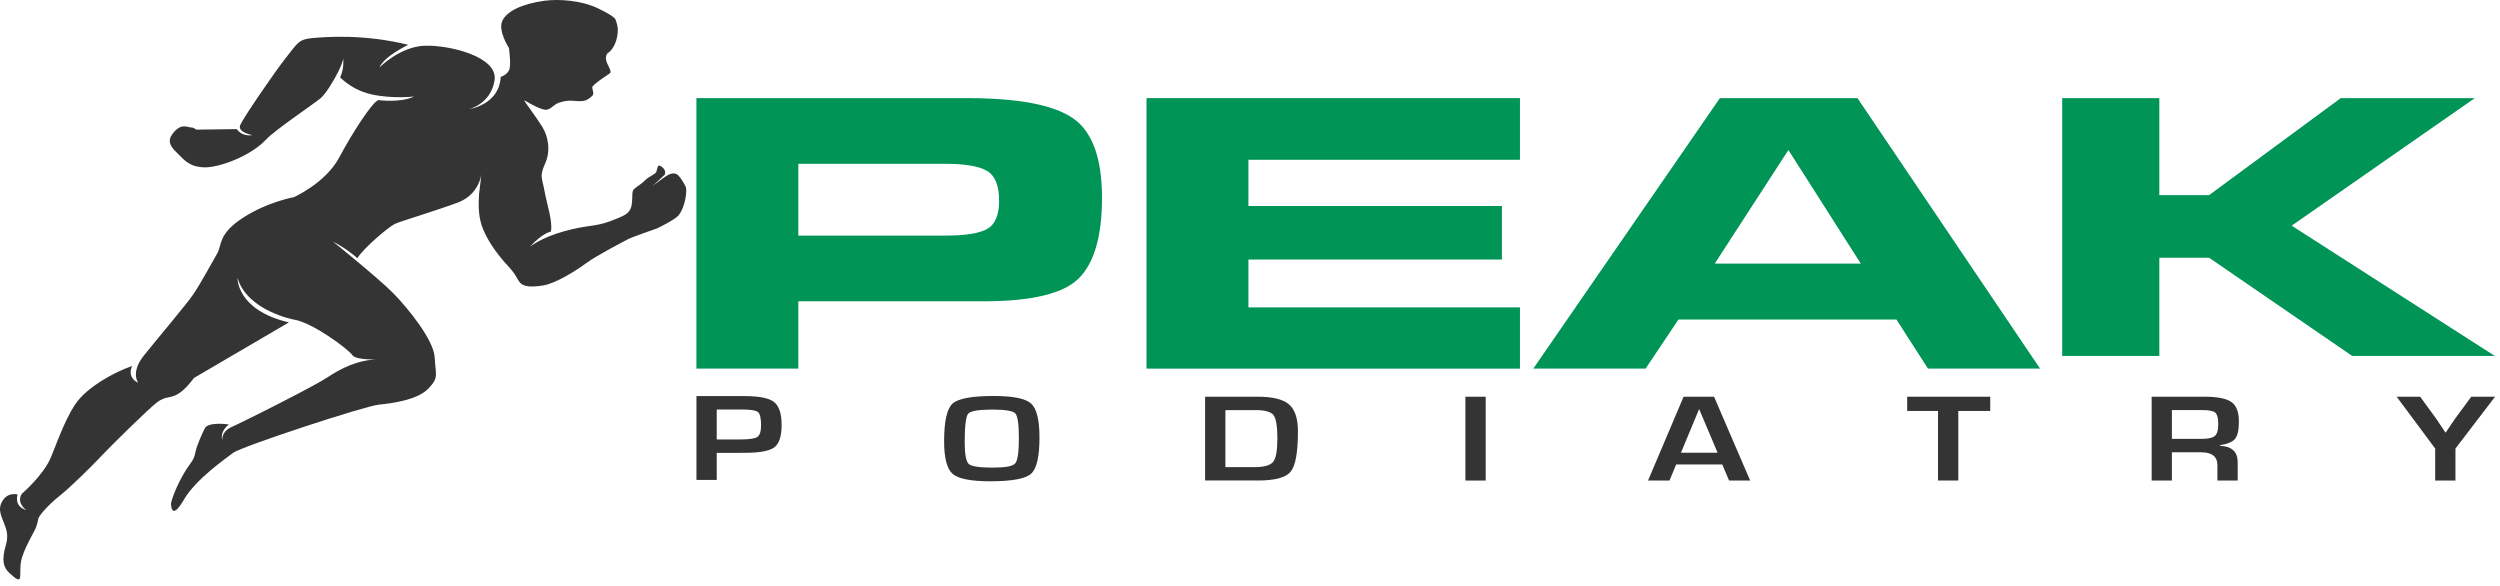
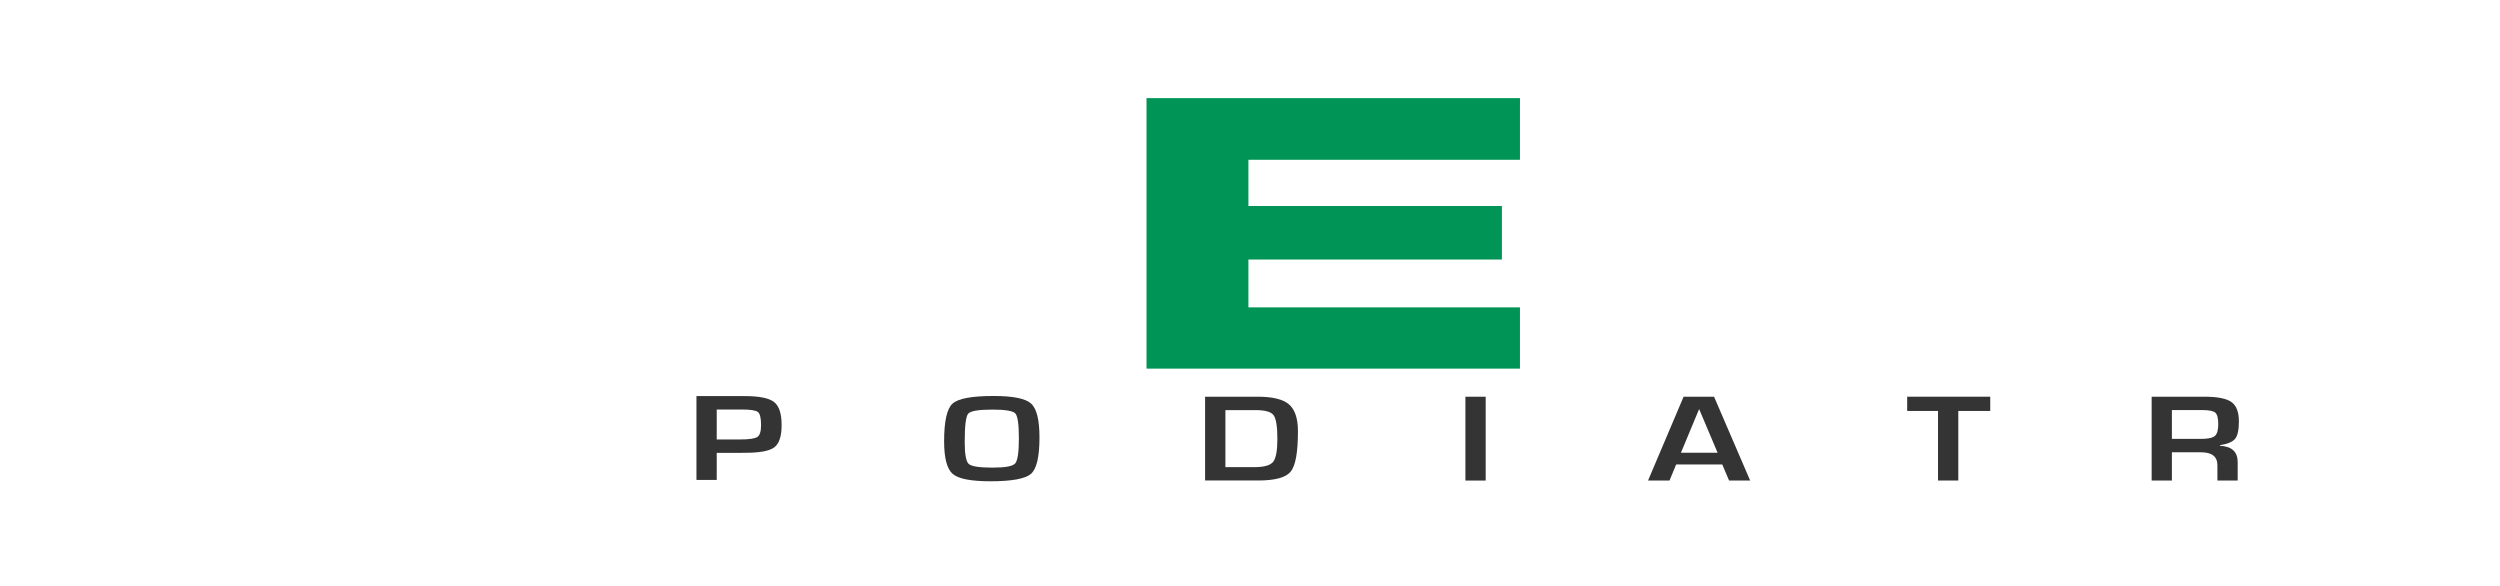
<svg xmlns="http://www.w3.org/2000/svg" width="307" height="72" viewBox="0 0 307 72" fill="none">
-   <path d="M62.497 5.889C62.497 5.889 61.134 3.81 61.679 2.579C62.223 1.347 64.189 0.457 66.851 0.094C68.691 -0.154 71.381 0.073 73.284 0.957C75.187 1.842 75.536 2.284 75.555 2.33C75.716 2.711 75.873 3.261 75.869 3.684C75.861 4.891 75.348 6.043 74.702 6.47C74.439 6.645 74.385 6.989 74.412 7.256C74.486 7.962 75.234 8.742 74.882 9.007C74.69 9.151 74.498 9.268 74.103 9.541C73.511 9.946 72.709 10.536 72.721 10.742C72.732 10.947 72.912 11.322 72.83 11.617C72.779 11.801 72.188 12.243 71.918 12.326C71.131 12.563 70.5 12.286 69.623 12.385C69.306 12.421 68.641 12.557 68.304 12.765C67.705 13.14 67.403 13.638 66.698 13.432C65.61 13.116 64.545 12.357 64.396 12.323C64.247 12.289 65.888 14.418 66.585 15.557C67.282 16.696 67.673 18.444 66.949 20.065C66.225 21.687 66.557 21.751 66.867 23.456C67.176 25.16 67.9 27.218 67.646 28.443C67.646 28.443 66.655 28.575 65.05 30.325C65.05 30.325 66.362 29.211 69.247 28.406C72.133 27.601 73.077 27.862 74.898 27.174C76.718 26.487 77.122 26.278 77.435 25.621C77.748 24.963 77.552 23.747 77.74 23.385C77.928 23.023 78.598 22.762 79.173 22.178C79.749 21.595 80.462 21.441 80.595 21.094C80.728 20.747 80.72 20.363 80.92 20.338C81.119 20.314 81.903 20.805 81.624 21.462L80.156 22.826C80.156 22.826 81.597 21.72 81.993 21.506C82.388 21.291 82.917 21.143 83.304 21.545C83.692 21.948 84.025 22.587 84.205 22.933C84.385 23.28 84.221 25.357 83.304 26.471C82.885 26.981 80.732 28.031 80.732 28.031C80.732 28.031 77.591 29.115 77.114 29.376C76.636 29.637 73.327 31.33 71.988 32.315C70.649 33.301 68.222 34.809 66.695 35.055C65.167 35.3 64.31 35.187 63.891 34.742C63.472 34.296 63.472 33.823 62.364 32.641C61.256 31.459 60.167 29.951 59.58 28.719C58.993 27.488 58.66 26.358 58.828 23.864L59.2 20.661C59.2 20.661 59.263 23.763 56.166 24.896C53.068 26.029 49.263 27.144 48.507 27.488C47.751 27.832 44.697 30.408 43.883 31.704C43.883 31.704 42.606 30.54 40.891 29.668C40.891 29.668 46.58 34.247 48.338 36.053C50.096 37.858 53.268 41.725 53.382 43.914C53.495 46.104 53.91 46.365 52.602 47.723C51.295 49.08 48.307 49.516 46.522 49.691C44.736 49.866 29.614 54.853 28.639 55.6C27.664 56.346 24.066 58.837 22.613 61.312C21.165 63.784 21.051 62.383 20.996 61.947C20.941 61.511 22.042 58.674 23.404 56.886C24.023 56.076 23.917 55.584 24.211 54.777C24.52 53.926 25.029 52.774 25.213 52.507C25.577 51.982 26.995 51.973 28.111 52.126C28.111 52.126 26.913 52.937 27.331 54.162C27.331 54.162 27.053 53.223 28.224 52.544C28.224 52.544 29.646 51.887 32.159 50.618C34.669 49.35 38.781 47.271 40.221 46.331C41.893 45.238 43.902 44.166 46.58 44.12C46.58 44.12 43.734 44.295 43.26 43.595C42.786 42.895 38.377 39.591 36.063 39.24C36.063 39.24 30.374 38.169 29.172 34.143C29.172 34.143 29.031 38.08 35.476 39.591L23.815 46.417C23.815 46.417 22.895 47.729 21.92 48.343C20.945 48.957 20.331 48.604 19.269 49.415C18.208 50.225 13.466 54.906 12.464 55.977C11.462 57.049 8.866 59.653 7.331 60.879C5.796 62.104 4.86 63.283 4.723 63.633C4.68 63.741 4.598 64.453 4.285 65.061C3.58 66.413 2.613 68.105 2.523 69.367C2.409 70.985 2.812 71.897 1.164 70.38C0.447 69.72 0.138 68.863 0.737 66.879C0.933 66.228 0.937 65.55 0.729 64.905C0.267 63.461 -0.391 62.666 0.299 61.517C0.988 60.369 2.166 60.731 2.166 60.731C2.166 60.731 1.638 62.153 3.227 62.635C3.227 62.635 1.97 61.782 2.671 60.645C2.671 60.645 5.377 58.327 6.27 56.116C7.162 53.904 8.278 50.8 9.59 49.178C10.902 47.557 13.607 45.874 16.231 44.934C16.231 44.934 15.479 46.291 16.983 47.013C16.983 47.013 15.98 45.766 17.68 43.644C19.379 41.522 22.899 37.379 23.757 36.111C24.716 34.689 26.004 32.266 26.646 31.173C27.288 30.08 26.744 28.768 29.787 26.775C32.829 24.785 36.079 24.214 36.079 24.214C36.079 24.214 39.971 22.488 41.643 19.359C43.315 16.23 45.676 12.597 46.455 12.289C46.455 12.289 49.149 12.664 50.848 11.853C50.848 11.853 48.205 12.157 45.68 11.601C44.184 11.273 42.907 10.585 41.768 9.513C42.034 8.911 42.167 8.279 42.164 7.643V7.216C42.164 7.216 41.968 7.944 41.623 8.638C41.001 9.903 39.975 11.559 39.383 12.053C38.463 12.818 33.773 15.947 32.653 17.154C30.812 19.141 26.897 20.618 25.057 20.55C23.216 20.483 22.617 19.623 21.779 18.812C20.941 18.002 20.503 17.369 21.188 16.432C21.572 15.907 21.975 15.618 22.359 15.545C22.864 15.45 23.314 15.671 23.49 15.658C23.796 15.637 24.078 15.919 24.078 15.919L29.078 15.855C29.078 15.855 29.642 16.807 31.004 16.592C31.004 16.592 29.093 16.269 29.512 15.33C29.931 14.39 33.671 8.917 35.12 7.081C36.568 5.245 36.682 4.827 38.385 4.673C40.088 4.52 44.775 4.17 50.132 5.506C50.132 5.506 47.258 6.841 46.588 8.285C46.588 8.285 49.125 5.724 52.14 5.616C55.151 5.506 61.209 6.952 60.731 9.882C60.253 12.812 57.579 13.404 57.579 13.404C57.579 13.404 61.318 12.9 61.483 9.443C61.483 9.443 62.235 9.225 62.517 8.61C62.798 7.996 62.497 5.902 62.497 5.902V5.889Z" fill="#343434" />
-   <path d="M118.807 12.05C125.009 12.05 129.316 12.864 131.72 14.491C134.124 16.119 135.326 19.39 135.326 24.3C135.326 28.95 134.39 32.226 132.523 34.136C130.651 36.047 126.74 36.999 120.78 36.999H98.035V45.266H85.52V12.05H118.803H118.807ZM122.691 24.647C122.691 22.789 122.197 21.567 121.211 20.986C120.224 20.406 118.497 20.114 116.034 20.114H98.035V28.928H116.218C118.603 28.928 120.275 28.655 121.242 28.105C122.205 27.558 122.691 26.404 122.691 24.644V24.647Z" fill="#009456" />
  <path d="M186.651 12.05V19.62H153.306V25.298H184.435V31.87H153.306V37.745H186.651V45.266H140.792V12.05H186.651Z" fill="#009456" />
-   <path d="M202.086 45.263H188.288L211.206 12.047H228.093L250.518 45.263H236.755L232.882 39.237H206.111L202.082 45.263H202.086ZM210.571 32.368H228.504L219.616 18.422L210.571 32.368Z" fill="#009456" />
-   <path d="M271.274 23.962L287.442 12.05H303.903L281.416 27.712L306.354 43.706H288.843L271.274 31.649H265.166V43.706H253.239V12.05H265.166V23.962H271.274Z" fill="#009456" />
  <path d="M85.525 58.935V48.641H91.465C93.238 48.641 94.436 48.883 95.055 49.369C95.674 49.854 95.983 50.791 95.983 52.179C95.983 53.567 95.689 54.47 95.098 54.924C94.507 55.376 93.317 55.603 91.523 55.603L90.948 55.609H88.015V58.935H85.525ZM88.015 53.966H90.85C91.978 53.966 92.694 53.865 92.999 53.662C93.305 53.459 93.458 52.977 93.458 52.219C93.458 51.349 93.332 50.809 93.078 50.6C92.823 50.391 92.165 50.287 91.1 50.287H88.015V53.966Z" fill="#343434" />
  <path d="M122.014 48.626C124.398 48.626 125.933 48.936 126.618 49.556C127.304 50.176 127.648 51.564 127.648 53.723C127.648 56.082 127.304 57.565 126.614 58.179C125.925 58.794 124.257 59.101 121.61 59.101C119.226 59.101 117.683 58.797 116.986 58.192C116.289 57.587 115.937 56.254 115.937 54.19C115.937 51.736 116.281 50.195 116.967 49.568C117.652 48.939 119.335 48.626 122.014 48.626ZM121.822 50.299C120.15 50.299 119.171 50.468 118.889 50.806C118.607 51.144 118.466 52.308 118.466 54.304C118.466 55.781 118.631 56.672 118.96 56.972C119.288 57.273 120.263 57.424 121.877 57.424C123.49 57.424 124.347 57.255 124.657 56.914C124.966 56.573 125.119 55.544 125.119 53.825C125.119 52.105 124.974 51.082 124.68 50.766C124.387 50.453 123.435 50.296 121.818 50.296L121.822 50.299Z" fill="#343434" />
  <path d="M147.985 59.008V48.715H154.438C156.271 48.715 157.555 49.028 158.287 49.657C159.019 50.287 159.387 51.386 159.387 52.959C159.387 55.526 159.094 57.178 158.503 57.909C157.911 58.64 156.584 59.005 154.513 59.005H147.985V59.008ZM150.476 57.365H154.023C155.213 57.365 155.985 57.151 156.337 56.721C156.686 56.291 156.862 55.342 156.862 53.874C156.862 52.406 156.705 51.389 156.392 50.978C156.079 50.566 155.343 50.361 154.18 50.361H150.48V57.365H150.476Z" fill="#343434" />
  <path d="M182.442 48.718V59.012H179.952V48.718H182.442Z" fill="#343434" />
  <path d="M211.496 57.034H205.834L205.016 59.008H202.381L206.746 48.715H210.486L214.918 59.008H212.33L211.492 57.034H211.496ZM210.92 55.594L208.653 50.232L206.421 55.594H210.92Z" fill="#343434" />
  <path d="M240.479 50.465V59.008H237.988V50.465H234.202V48.715H244.402V50.465H240.479Z" fill="#343434" />
  <path d="M264.223 59.008V48.715H270.695C272.304 48.715 273.412 48.933 274.023 49.372C274.634 49.808 274.936 50.6 274.936 51.746C274.936 52.787 274.783 53.496 274.477 53.88C274.172 54.261 273.549 54.525 272.606 54.672V54.74C274.062 54.81 274.787 55.477 274.787 56.739V59.008H272.297V57.132C272.297 56.073 271.631 55.541 270.296 55.541H266.709V59.012H264.219L264.223 59.008ZM266.713 53.895H270.288C271.141 53.895 271.705 53.776 271.983 53.536C272.261 53.297 272.402 52.817 272.402 52.099C272.402 51.38 272.281 50.892 272.042 50.677C271.803 50.462 271.275 50.358 270.46 50.358H266.709V53.895H266.713Z" fill="#343434" />
-   <path d="M306.393 48.718L301.53 55.081V59.009H299.04V55.081L294.31 48.718H297.195L299.177 51.432C299.286 51.583 299.47 51.862 299.733 52.271L300.011 52.685L300.281 53.1H300.347L300.625 52.685L300.903 52.271C301.142 51.899 301.33 51.62 301.471 51.432L303.472 48.718H306.393Z" fill="#343434" />
</svg>